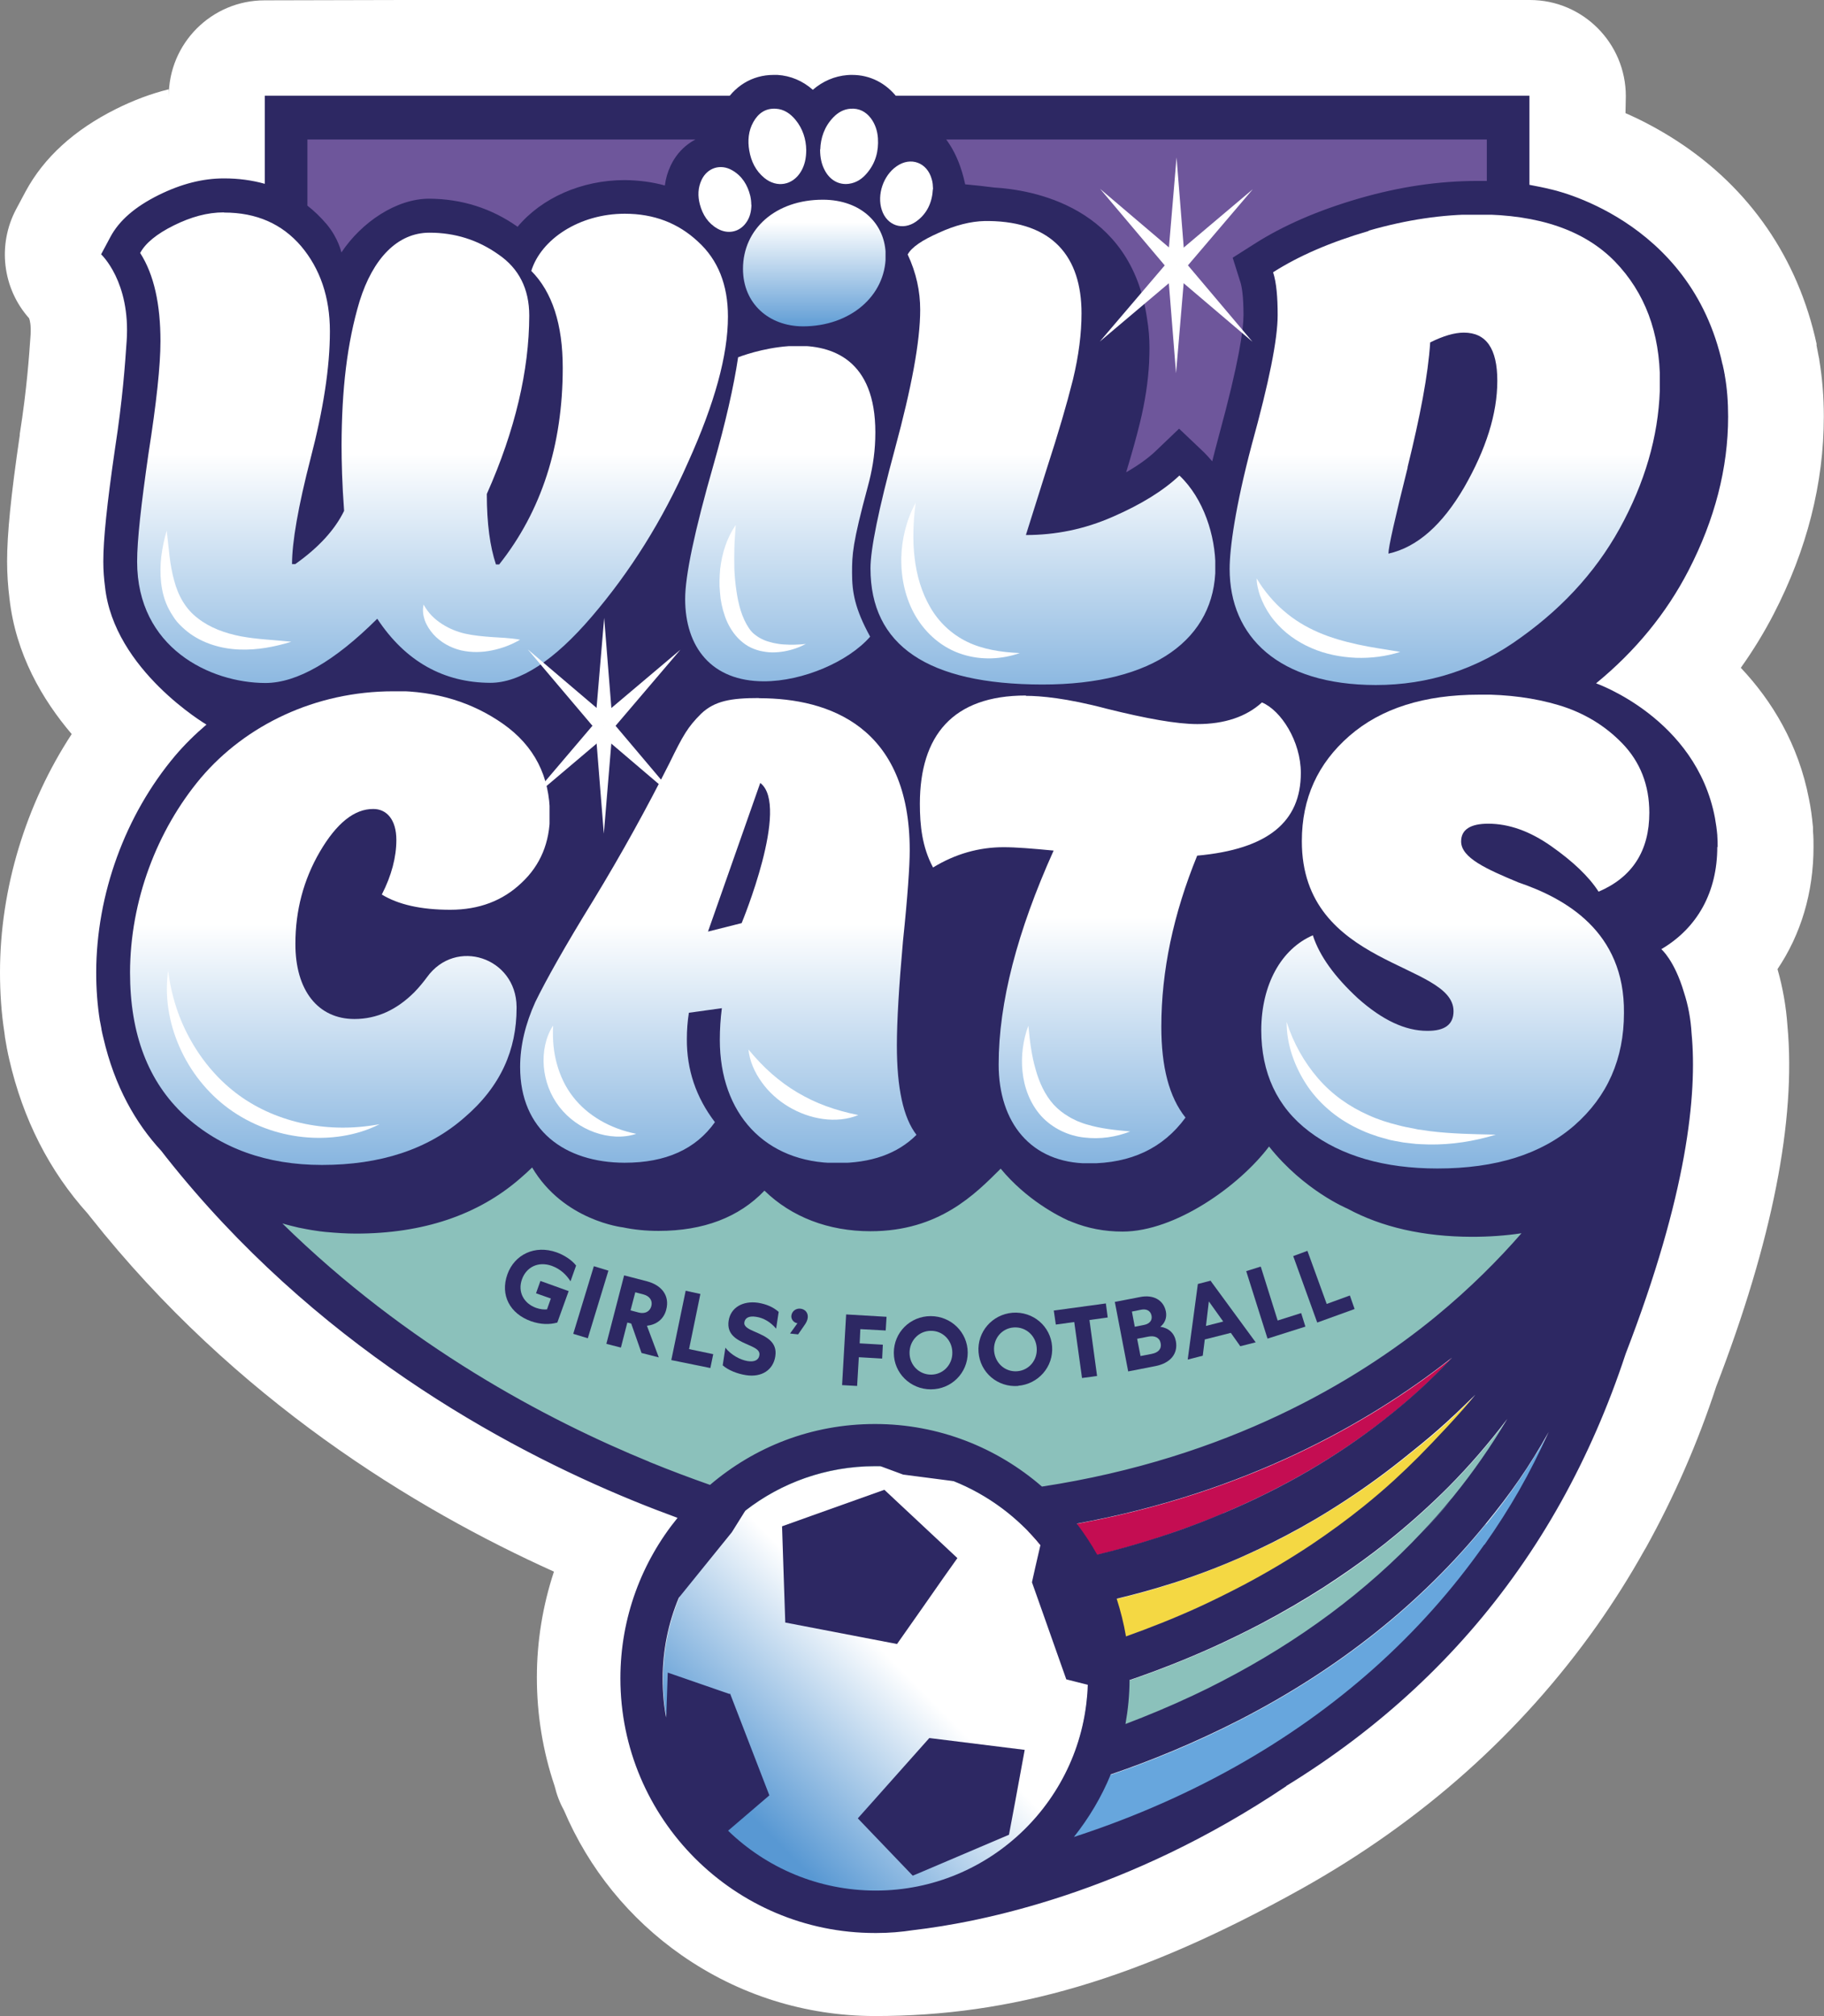
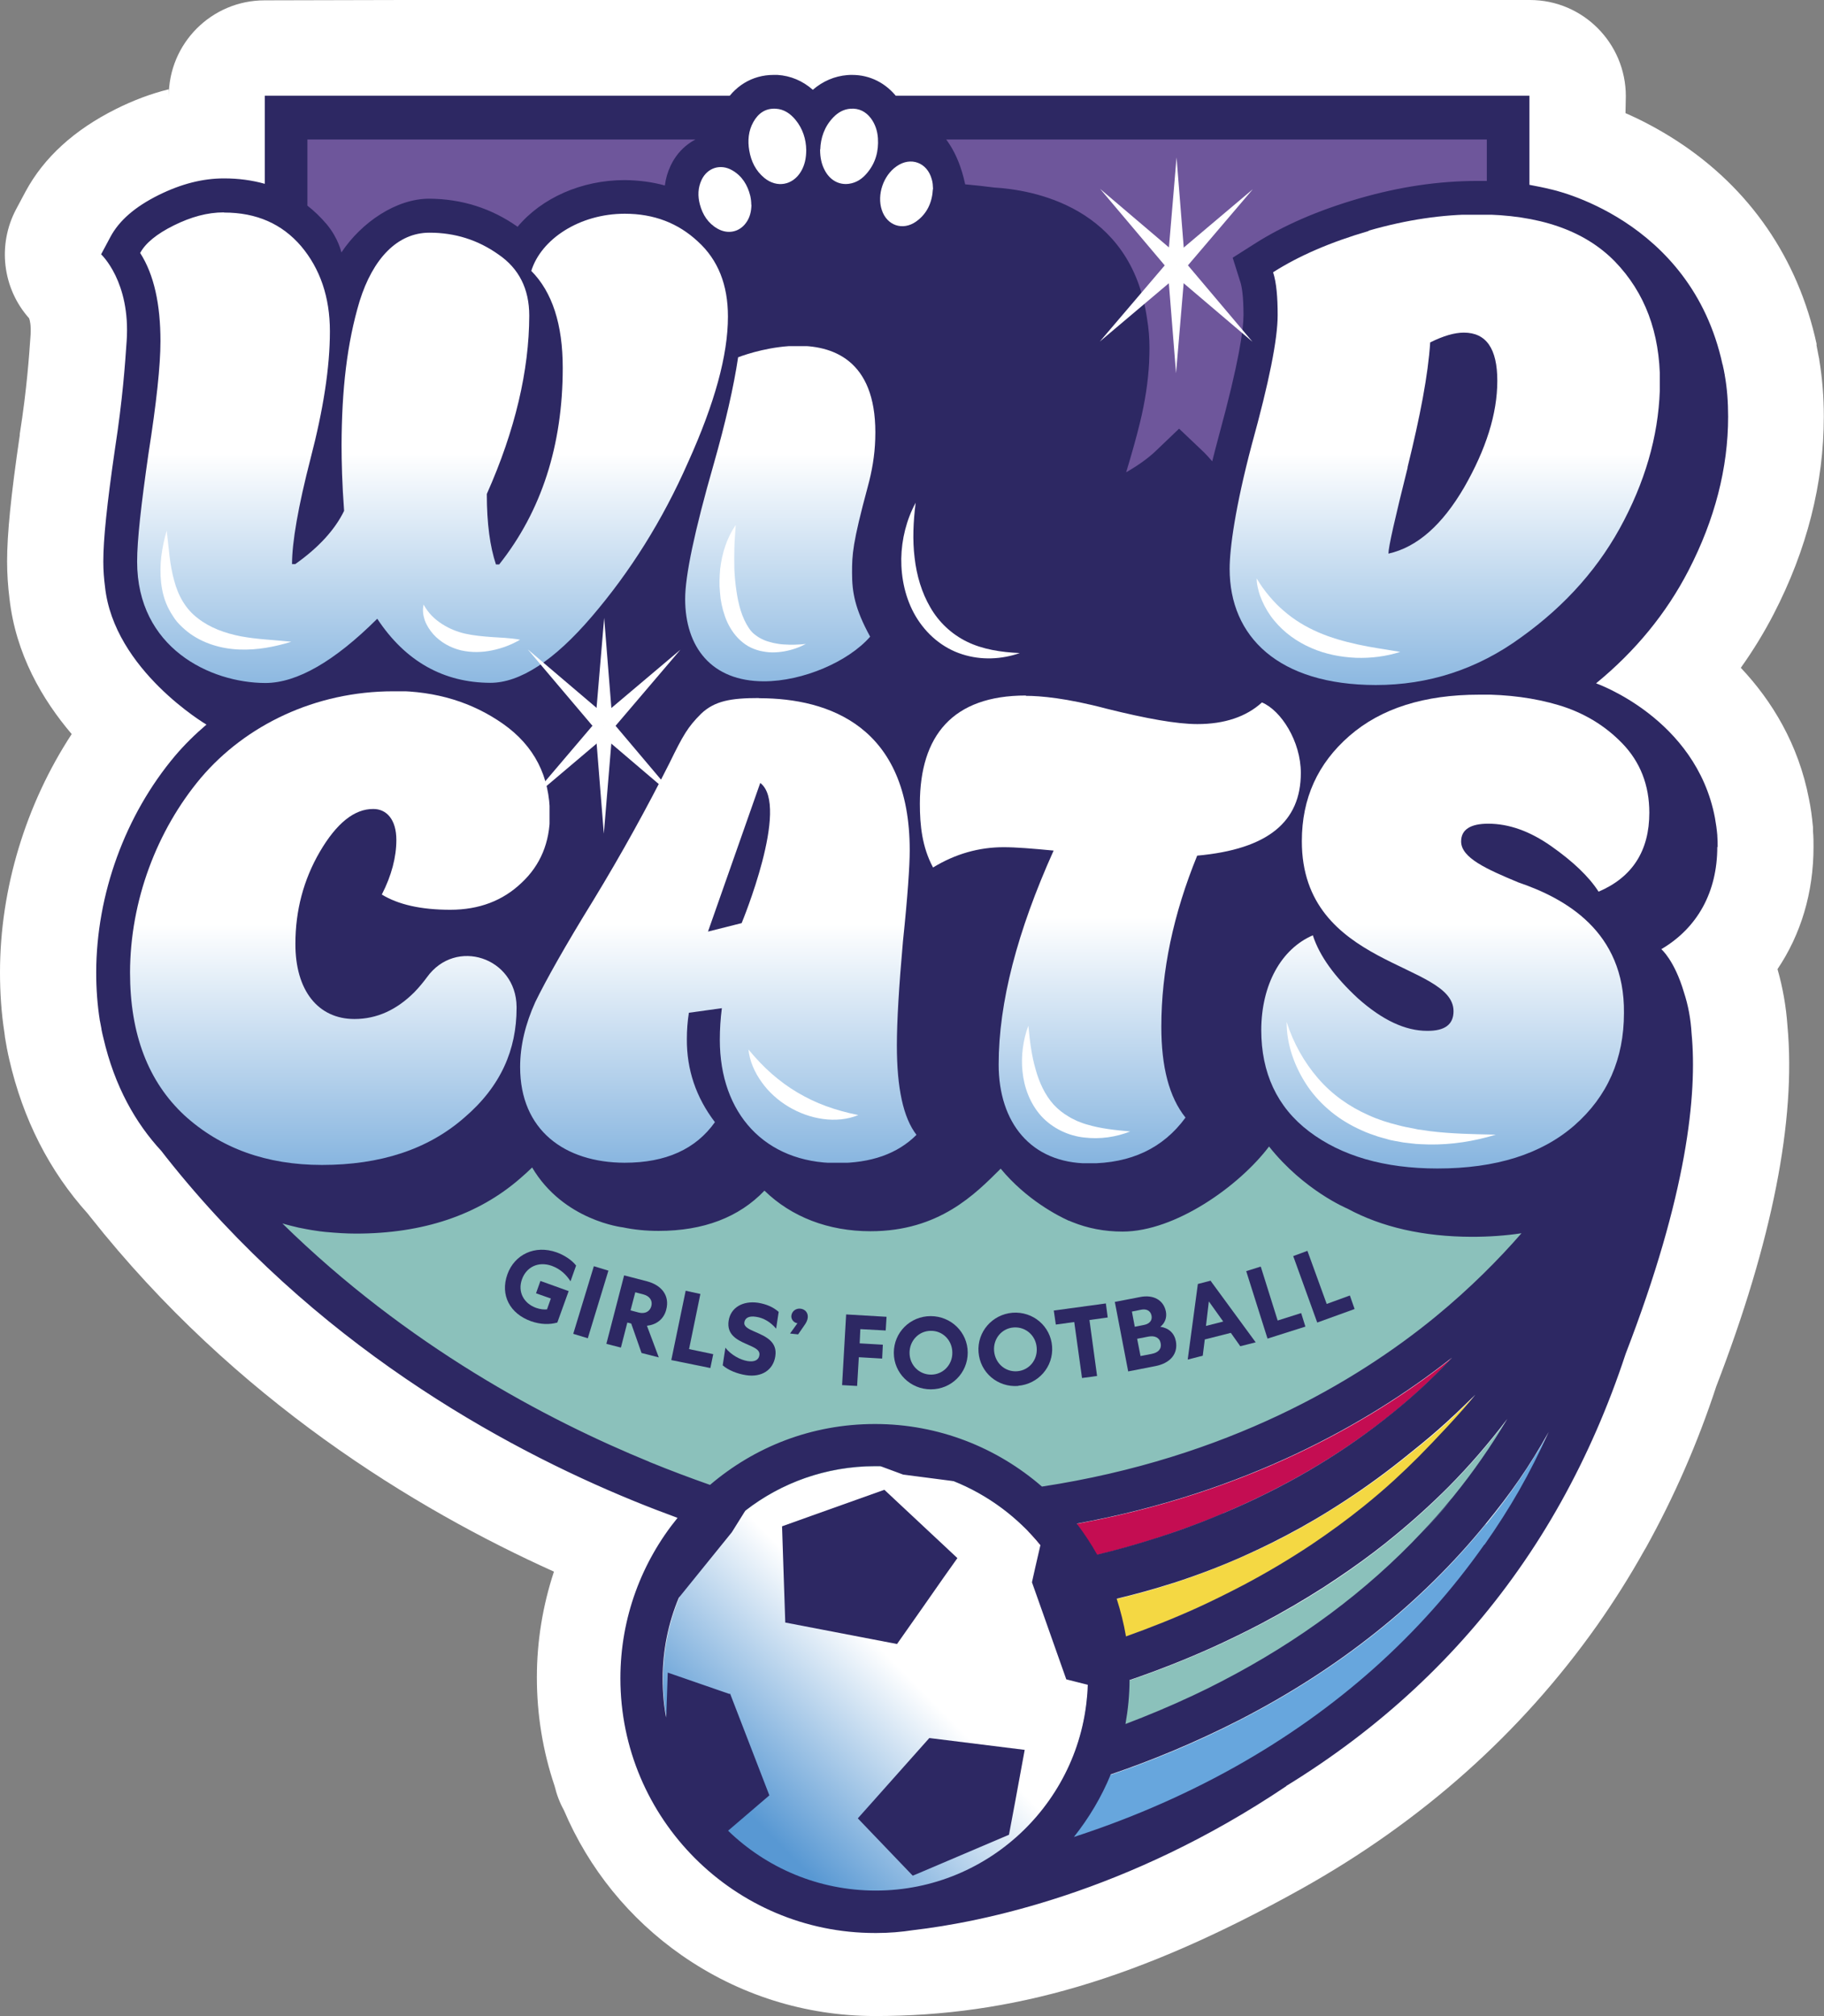
<svg xmlns="http://www.w3.org/2000/svg" xmlns:xlink="http://www.w3.org/1999/xlink" viewBox="0 0 107.87 119.23" id="Layer_2">
  <rect x="0" y="0" width="107.87" height="119.23" fill="#808080" stroke="none" />
  <defs>
    <clipPath id="clippath">
      <rect style="fill: none; stroke-width: 0px;" height="119.23" width="107.87" />
    </clipPath>
    <clipPath id="clippath-1">
      <path style="fill: none; stroke-width: 0px;" d="m42.9,90.37c-1.1,1.1-1.95,2.35-2.56,3.68l-.06.06v.11c-2.03,4.6-1.17,10.16,2.59,13.93,4.9,4.92,12.86,4.93,17.77.03,4.92-4.9,4.93-12.86.03-17.77-2.46-2.46-5.68-3.7-8.9-3.7s-6.42,1.22-8.87,3.67" />
    </clipPath>
    <linearGradient gradientUnits="userSpaceOnUse" gradientTransform="translate(16465.97 -15107.38) rotate(-180) scale(24.82 -24.82)" y2="612.63" x2="661.75" y1="612.63" x1="660.75" id="linear-gradient">
      <stop stop-color="#fff" offset="0" />
      <stop stop-color="#fff" offset=".5" />
      <stop stop-color="#5898d3" offset="1" />
      <stop stop-color="#5898d3" offset="1" />
    </linearGradient>
    <clipPath id="clippath-2">
      <rect style="fill: none; stroke-width: 0px;" height="119.23" width="107.87" />
    </clipPath>
    <clipPath id="clippath-3">
      <path style="fill: none; stroke-width: 0px;" d="m48.66,11.81c-2.79,0-4.72,1.73-4.72,4.09,0,2.05,1.53,3.39,3.54,3.4,2.8,0,4.89-1.8,4.9-4.17,0-1.89-1.45-3.31-3.7-3.32h-.01Z" />
    </clipPath>
    <linearGradient gradientUnits="userSpaceOnUse" gradientTransform="translate(-7472.08 -8265.73) rotate(90) scale(12.96 -12.96)" y2="580.09" x2="639.3" y1="580.09" x1="638.3" id="linear-gradient-2">
      <stop stop-color="#fff" offset="0" />
      <stop stop-color="#fff" offset=".5" />
      <stop stop-color="#5898d3" offset="1" />
      <stop stop-color="#5898d3" offset="1" />
    </linearGradient>
    <clipPath id="clippath-4">
      <path style="fill: none; stroke-width: 0px;" d="m43.65,21.14c-.26,1.74-.74,3.84-1.44,6.3-1.14,3.97-1.69,6.61-1.69,7.98,0,2.84,1.55,4.87,4.66,4.87,2.3,0,4.99-1.16,6.28-2.64-.91-1.66-1.07-2.64-1.07-3.77,0-1.08.02-1.73.93-5.1.25-.91.41-1.85.44-2.8.16-4.49-2.28-5.53-4.55-5.53-1.56,0-3.04.48-3.56.68" />
    </clipPath>
    <linearGradient xlink:href="#linear-gradient-2" gradientTransform="translate(-24474.26 -25492.08) rotate(90) scale(39.78 -39.78)" y2="616.39" x2="642" y1="616.39" x1="641" id="linear-gradient-3" />
    <clipPath id="clippath-5">
      <path style="fill: none; stroke-width: 0px;" d="m13.23,12.56c-.97,0-1.94.27-2.95.77-1.01.5-1.68,1.05-1.99,1.63.82,1.28,1.2,3.04,1.2,5.22,0,1.44-.24,3.66-.71,6.65-.43,3-.67,5.1-.67,6.38,0,5.1,4.31,7.17,7.58,7.18,1.87,0,4.09-1.28,6.62-3.8,1.67,2.53,3.93,3.78,6.69,3.79,1.75,0,3.78-1.32,6-3.92,2.26-2.64,4.18-5.68,5.7-9.14,1.56-3.46,2.35-6.3,2.35-8.6,0-1.87-.58-3.35-1.78-4.44-1.17-1.09-2.6-1.64-4.32-1.64-2.69,0-4.95,1.51-5.53,3.38,1.24,1.25,1.86,3.16,1.86,5.73,0,4.59-1.26,8.48-3.76,11.63h-.19c-.35-1.05-.54-2.41-.54-4.17,1.68-3.77,2.5-7.31,2.51-10.54,0-1.6-.62-2.8-1.82-3.62-1.21-.86-2.57-1.29-4.08-1.29-1.91,0-3.35,1.55-4.13,4.04-.75,2.49-1.06,5.25-1.07,8.52,0,.97.03,2.3.15,3.89-.55,1.13-1.52,2.18-2.89,3.15h-.19c0-1.29.36-3.39,1.1-6.26.75-2.88,1.14-5.37,1.14-7.51,0-2.02-.58-3.7-1.7-5.03-1.13-1.32-2.64-1.99-4.55-1.99h0Z" />
    </clipPath>
    <linearGradient xlink:href="#linear-gradient-2" gradientTransform="translate(-24494.85 -25492.09) rotate(90) scale(39.78 -39.78)" y2="616.39" x2="642" y1="616.39" x1="641" id="linear-gradient-4" />
    <clipPath id="clippath-6">
-       <path style="fill: none; stroke-width: 0px;" d="m58.25,13.07c-.86.02-1.76.25-2.74.7-.97.43-1.6.85-1.83,1.28.51,1.09.74,2.18.74,3.27,0,1.87-.51,4.59-1.49,8.21-.98,3.62-1.45,5.95-1.45,7.08,0,4.55,3.37,6.86,10.15,6.87,6.65.01,10.24-2.74,10.25-6.95,0-1.83-.69-4.05-2.13-5.41-.94.89-2.26,1.71-3.94,2.44-1.68.74-3.39,1.08-5.14,1.08l1.25-3.97c.67-2.06,1.17-3.77,1.53-5.21.35-1.44.51-2.76.51-3.93,0-3.35-1.71-5.41-5.48-5.46h-.22Z" />
-     </clipPath>
+       </clipPath>
    <linearGradient xlink:href="#linear-gradient-2" gradientTransform="translate(-24458.76 -25492.09) rotate(90) scale(39.78 -39.78)" y2="616.39" x2="642" y1="616.39" x1="641" id="linear-gradient-5" />
    <clipPath id="clippath-7">
      <path style="fill: none; stroke-width: 0px;" d="m83.24,27.64c.75-3.04,1.22-5.49,1.34-7.39.78-.39,1.44-.58,1.99-.58,1.32,0,1.98.94,1.98,2.85,0,1.95-.67,4.05-1.96,6.3-1.29,2.21-2.77,3.54-4.48,3.92,0-.39.39-2.1,1.14-5.1m-2.31-13.98c-2.26.66-4.13,1.47-5.65,2.44.2.62.27,1.48.27,2.53,0,1.44-.51,3.97-1.53,7.66-.98,3.7-1.31,6.15-1.31,7.35,0,4.01,2.88,6.86,8.64,6.87,3.11,0,6-.92,8.61-2.83,2.65-1.9,4.68-4.2,6.08-6.92,1.41-2.72,2.11-5.45,2.12-8.17,0-2.92-.89-5.29-2.67-7.13-1.79-1.83-4.47-2.77-8.09-2.78-.01,0-.03,0-.04,0-2.05,0-4.18.31-6.43.96" />
    </clipPath>
    <linearGradient xlink:href="#linear-gradient-2" gradientTransform="translate(-24434.99 -25492.09) rotate(90) scale(39.78 -39.78)" y2="616.39" x2="642" y1="616.39" x1="641" id="linear-gradient-6" />
    <clipPath id="clippath-8">
      <path style="fill: none; stroke-width: 0px;" d="m23.26,40.88c-4.62,0-8.74,2.01-11.38,5.12-2.61,3.11-4.18,7.27-4.19,11.51,0,3.66,1.08,6.46,3.22,8.45,2.14,1.95,4.86,2.93,8.13,2.93,3.46,0,6.27-.92,8.41-2.79,2.18-1.86,3.1-4.04,3.1-6.49v-.08c-.03-2.91-3.6-4.1-5.3-1.74-.22.3-.47.6-.74.88-1.05,1.05-2.22,1.59-3.55,1.59-2.14,0-3.5-1.68-3.49-4.45,0-1.95.47-3.77,1.45-5.45.98-1.67,2.03-2.53,3.16-2.52.78,0,1.36.62,1.36,1.83,0,1.01-.28,2.1-.86,3.23.97.59,2.3.9,4.05.9,1.71,0,3.11-.54,4.21-1.59,1.13-1.05,1.68-2.41,1.68-4.01,0-2.3-.93-4.09-2.75-5.38-1.83-1.29-3.97-1.95-6.46-1.96h-.03Z" />
    </clipPath>
    <linearGradient xlink:href="#linear-gradient" gradientTransform="translate(-24551.11 -25515.51) rotate(90) scale(39.86 -39.86)" y2="616.42" x2="642" y1="616.42" x1="641" id="linear-gradient-7" />
    <clipPath id="clippath-9">
      <path style="fill: none; stroke-width: 0px;" d="m44.96,46.3c1.78,1.35-1.1,8.29-1.1,8.29l-1.99.5,3.09-8.79Zm-.08-5.02c-1.64,0-2.61.16-3.42.93-.78.78-1.05,1.24-1.87,2.92-1.33,2.64-2.81,5.33-4.49,8.09-1.68,2.72-2.81,4.74-3.44,6.03-.58,1.28-.9,2.57-.9,3.85,0,3.74,2.64,5.65,6.18,5.66,2.45,0,4.21-.81,5.34-2.4-1.13-1.48-1.67-3.12-1.66-4.91,0-.54.04-1.05.12-1.56l1.95-.27c-.08.62-.12,1.25-.12,1.87,0,4.36,2.67,7.28,6.92,7.29,2.02,0,3.58-.54,4.71-1.67-.78-1.01-1.16-2.76-1.16-5.29,0-1.4.12-3.46.36-6.15.28-2.68.4-4.48.4-5.37.01-7.36-4.81-9-8.86-9.01h-.05Z" />
    </clipPath>
    <linearGradient xlink:href="#linear-gradient" gradientTransform="translate(-24528.73 -25515.51) rotate(90) scale(39.86 -39.86)" y2="616.42" x2="642" y1="616.42" x1="641" id="linear-gradient-8" />
    <clipPath id="clippath-10">
      <path style="fill: none; stroke-width: 0px;" d="m60.67,41.13c-4.34,0-6.26,2.38-6.27,6.39,0,1.28.13,2.57.78,3.78,1.32-.81,2.73-1.2,4.17-1.2.74,0,1.71.08,2.96.2-2.15,4.78-3.25,8.99-3.25,12.65,0,3.43,1.9,5.84,5.32,5.85,2.49,0,4.4-.89,5.73-2.71-.97-1.21-1.43-3-1.43-5.37,0-3.31.71-6.66,2.12-10.12,4.2-.38,6.13-2.01,6.13-4.89,0-1.87-1.17-3.7-2.3-4.17-.93.85-2.22,1.28-3.82,1.28-1.21,0-3-.32-5.37-.91-2.37-.63-3.93-.76-4.75-.76h-.02Z" />
    </clipPath>
    <linearGradient xlink:href="#linear-gradient" gradientTransform="translate(-24341.29 -25348.87) rotate(90) scale(39.6 -39.6)" y2="616.31" x2="641.99" y1="616.31" x1="640.99" id="linear-gradient-9" />
    <clipPath id="clippath-11">
      <path style="fill: none; stroke-width: 0px;" d="m87.48,41.08c-3.25,0-5.81.81-7.68,2.44-1.87,1.63-2.81,3.69-2.81,6.22-.01,7.51,8.98,7.14,8.97,10.06,0,.78-.51,1.17-1.56,1.16-1.29,0-2.64-.63-4.08-1.91-1.4-1.29-2.29-2.53-2.68-3.74-1.87.81-3.04,2.91-3.05,5.6,0,2.53.93,4.56,2.83,6,1.9,1.44,4.43,2.19,7.59,2.19,3.46,0,6.15-.85,8.1-2.55,1.95-1.71,2.93-3.93,2.93-6.65.05-4.83-3.49-6.78-6.25-7.72-1.87-.78-3.38-1.45-3.38-2.42,0-.7.55-1.05,1.6-1.05,1.21,0,2.45.43,3.73,1.33,1.28.9,2.22,1.79,2.8,2.69,1.99-.85,3-2.41,3-4.67,0-1.63-.54-3-1.59-4.09-1.05-1.09-2.33-1.84-3.77-2.27-1.44-.43-3-.63-4.67-.63h-.04Z" />
    </clipPath>
    <linearGradient xlink:href="#linear-gradient" gradientTransform="translate(-24485.14 -25515.51) rotate(90) scale(39.86 -39.86)" y2="616.42" x2="642" y1="616.42" x1="641" id="linear-gradient-10" />
    <clipPath id="clippath-12">
      <rect style="fill: none; stroke-width: 0px;" height="119.23" width="107.87" />
    </clipPath>
  </defs>
  <g id="Layer_1-2">
    <g>
      <g style="clip-path: url(#clippath);">
        <path style="fill: #fff; stroke-width: 0px;" d="m9.98,5.28c-1.05.26-2.09.65-3.13,1.17-2.46,1.23-4.26,2.87-5.34,4.88l-.55,1.03c-1.13,2.12-.81,4.7.76,6.46.05.12.12.42.09.97-.09,1.28-.22,3.21-.64,5.87,0,.02,0,.05,0,.07-.53,3.62-.75,5.86-.75,7.47,0,.74.05,1.47.14,2.19.37,3.3,1.95,5.99,3.68,8.02C1.53,47.55,0,52.55,0,57.5c0,1.21.08,2.41.26,3.56.01.08.02.16.03.23,0,.03,0,.05.01.08.03.2.07.39.1.57v.03s.01.02.01.03c.04.22.09.44.14.66.81,3.53,2.37,6.59,4.64,9.11l.15.19c8.57,10.83,19.23,17.29,27.42,20.98-.66,2-1.01,4.11-1.01,6.25,0,2.2.35,4.36,1.05,6.43.12.5.3.98.55,1.43,1.47,3.46,3.87,6.42,6.97,8.58,3.36,2.34,7.29,3.58,11.39,3.59h.04c8.03,0,15.53-2.12,25.21-7.52,7.11-3.97,12.99-9.21,17.49-15.58,1-1.42,1.94-2.91,2.8-4.45.03-.05.06-.1.09-.15,1.65-2.97,3.06-6.18,4.16-9.54,3.31-8.59,4.72-15.75,4.21-21.3-.08-1.16-.28-2.29-.59-3.37,1.38-2.05,2.13-4.52,2.13-7.22h0c0-.31,0-.61-.03-.93,0-.06,0-.12,0-.17,0-.05,0-.1-.01-.15-.05-.54-.12-1.07-.23-1.6-.62-3.23-2.19-5.8-4.03-7.75.72-1.01,1.37-2.07,1.94-3.17,1.97-3.81,2.97-7.74,2.97-11.69,0-1.15-.09-2.27-.27-3.35,0,0,0-.01,0-.02,0-.05-.02-.1-.03-.15,0-.02,0-.03-.01-.05-.04-.21-.08-.42-.12-.63,0-.01,0-.03,0-.04v-.06c-1.1-5.05-3.95-9.2-8.26-12-1.08-.7-2.12-1.24-3.04-1.64l.02-1c0-3.14-2.54-5.69-5.67-5.69L82.27,0H23.86l-8.21.02c-3.14,0-5.68,2.55-5.67,5.69v-.43Z" />
        <path style="fill: #67a6dd; stroke-width: 0px;" d="m87.87,90.14c-3.8,4.68-8.7,8.58-14.54,11.58-5.27,2.71-10.32,4.2-13.95,5.01v3.11c3.76-.91,8.68-2.52,13.69-5.32,6.01-3.37,10.97-7.79,14.73-13.14,1.55-2.2,2.89-4.57,4.04-7.08-1.15,2.07-2.47,4.02-3.96,5.86" />
        <path style="fill: #8bc1bb; stroke-width: 0px;" d="m70.58,100.28c.56-.26,1.12-.54,1.68-.83,4.6-2.38,8.56-5.33,11.83-8.8.58-.64,1.16-1.29,1.73-1.97.05-.06.1-.12.15-.17,1.17-1.45,2.24-2.98,3.19-4.59-1.07,1.41-2.23,2.76-3.49,4.03-1.35,1.36-2.81,2.63-4.37,3.83-2.06,1.57-4.29,2.99-6.7,4.25-.9.47-1.82.92-2.76,1.35-1.84.83-3.63,1.52-5.33,2.09-1.89.69-3.81,1.24-5.76,1.62-.47.11-.92.2-1.35.29v2.75c3.04-.71,7.02-1.89,11.2-3.86" />
        <path style="fill: #f4d843; stroke-width: 0px;" d="m59.8,98.73c1.73-.38,3.77-.92,5.97-1.66,1.63-.55,3.34-1.21,5.09-2,4.43-2.01,8.33-4.54,11.61-7.52.49-.45.98-.91,1.44-1.38.94-.95,2.54-2.64,3.36-3.67-.14.14-1,.97-1.14,1.1-.18.17-.36.34-.54.51-.67.61-1.37,1.2-2.1,1.77-1.53,1.26-3.13,2.4-4.78,3.42-1.54.96-3.14,1.82-4.78,2.56-4.54,2.08-9.42,3.32-14.55,3.72v3.22c.14-.03.28-.05.42-.08" />
        <path style="fill: #c40d52; stroke-width: 0px;" d="m72.34,89.49c3.55-1.5,6.76-3.37,9.57-5.57.7-.55,1.38-1.12,2.03-1.71.68-.62,1.33-1.26,1.95-1.92-.08.06-.16.12-.24.19-5.33,4.16-13.94,8.94-26.27,10.25v2.24c2.32-.28,7.38-1.11,12.96-3.47" />
        <path style="fill: #8bc1bb; stroke-width: 0px;" d="m97.05,67.79c-16.55,20.92-44.6,24.21-44.6,24.21h.02s-25.3-3.29-41.85-24.21h86.43Z" />
      </g>
      <g style="clip-path: url(#clippath-1);">
        <rect style="fill: url(#linear-gradient); stroke-width: 0px;" transform="translate(-55.37 65.77) rotate(-44.9)" height="37.97" width="37.97" y="80.9" x="32.92" />
      </g>
      <rect style="fill: #6e569b; stroke-width: 0px;" height="24.46" width="72.27" y="6.92" x="16.92" />
      <g style="clip-path: url(#clippath-2);">
        <path style="fill: #2d2863; stroke-width: 0px;" d="m101.58,50.1c0-.23,0-.46-.02-.68h0s0-.02,0-.03c-.03-.35-.08-.7-.14-1.03-1.12-5.89-7.03-7.95-7.03-7.95,2.32-1.9,4.16-4.14,5.47-6.68,1.55-3,2.34-6.05,2.34-9.09,0-.86-.06-1.68-.2-2.46h0s0,0,0,0c0-.02,0-.04-.01-.06-.03-.17-.06-.33-.1-.49,0-.02,0-.05-.02-.07-1.88-8.69-10.18-10.37-10.18-10.37-.4-.1-.82-.18-1.24-.26v-5.27H15.66v5.21c-.75-.21-1.55-.32-2.41-.32-1.26,0-2.52.32-3.86.98-1.41.7-2.34,1.51-2.86,2.48l-.55,1.03s1.75,1.61,1.51,5.13c-.09,1.33-.24,3.47-.69,6.37-.48,3.3-.69,5.36-.69,6.67,0,.52.04,1.02.1,1.48.52,4.93,6,8.16,6,8.16-.67.57-1.29,1.18-1.86,1.85-2.95,3.51-4.65,8.18-4.66,12.8,0,.99.07,1.93.21,2.82h0s0,.04.01.05c.03.16.06.32.09.47,0,.01,0,.02,0,.03.03.16.07.33.11.49.67,2.91,1.93,5.08,3.43,6.7l.28.36c8.72,11.02,19.84,17.14,27.64,20.33.9.37,1.77.7,2.61,1.01-2.11,2.59-3.38,5.89-3.38,9.49,0,8.31,6.76,15.06,15.06,15.06,0,0,.03,0,.08,0,.74,0,1.47-.06,2.18-.17,3.97-.46,12.65-2.18,22.07-8.52h-.02c5.53-3.39,10.15-7.68,13.74-12.79.91-1.29,1.75-2.63,2.53-4.03h0s0,0,0,0c1.52-2.73,2.79-5.64,3.81-8.74,3.64-9.43,4.24-15.35,3.9-18.94-.05-.86-.2-1.67-.45-2.43-.56-1.9-1.34-2.56-1.34-2.56,2.14-1.26,3.31-3.38,3.31-6.05M18.18,8.25h69.75v2.45c-.18,0-.36,0-.54,0-2.31,0-4.61.34-7.03,1.04-2.41.7-4.48,1.6-6.17,2.68l-1.29.82.46,1.46c.07.22.18.76.18,1.93,0,.85-.26,2.77-1.46,7.15-.14.53-.27,1.02-.39,1.5-.18-.21-.37-.42-.58-.62l-1.38-1.31-1.38,1.32c-.45.43-1.04.85-1.75,1.26.34-1.12.61-2.09.82-2.95.3-1.23.48-2.42.54-3.56h0s0-.03,0-.04c.01-.27.02-.54.02-.8,0-.6-.05-1.17-.14-1.71-.94-6.7-6.85-7.65-9.04-7.78-.52-.07-1.09-.13-1.72-.19-.83-3.94-3.5-4.23-3.5-4.23-.13-.32-.3-.61-.51-.89-.67-.87-1.62-1.35-2.67-1.35-.09,0-.19,0-.29.01-.75.06-1.45.36-2.04.87-.6-.53-1.31-.83-2.09-.88-.08,0-.15,0-.23,0-1.26,0-2.35.66-3,1.83-.29.52-.46,1.07-.51,1.65-1.11.13-2.08.82-2.58,1.89-.18.38-.29.77-.34,1.17-.75-.21-1.54-.31-2.38-.32-2.54,0-4.9,1.05-6.33,2.76-1.54-1.09-3.3-1.65-5.23-1.66-1.94,0-4,1.39-5.19,3.18,0,0-.17-.83-.87-1.67-.35-.41-.73-.78-1.14-1.1v-3.91Zm20.23,78.2c-6.11-2.5-14.34-6.87-21.71-14.1.09.02.17.05.25.07.09.02.18.05.27.07.11.03.22.05.33.08.08.02.15.04.23.05.96.2,1.56.24,1.56.24h0c.56.05,1.13.09,1.71.09,3.95,0,7.22-1.09,9.72-3.27.25-.21.48-.43.7-.64,1.86,3.15,5.36,3.54,5.36,3.54h0c.67.14,1.37.21,2.12.21,2.65,0,4.75-.8,6.26-2.38,1.59,1.55,3.77,2.4,6.27,2.4,4.07,0,6.2-2.21,7.7-3.7h0c1.53,1.85,3.41,2.8,4.03,3.08,0,0,.01,0,.02,0,.12.05.19.08.19.08h0c.89.36,1.88.56,2.97.56,3.12,0,6.9-2.7,8.66-5.03,2.07,2.61,4.63,3.67,4.63,3.67h0c2.03,1.1,4.49,1.66,7.35,1.67,1.04,0,2.02-.07,2.95-.21-1.29,1.48-2.99,3.22-5.14,4.98-4.62,3.77-12.22,8.32-23.22,10-2.65-2.3-6.1-3.7-9.87-3.7s-7.13,1.36-9.76,3.6c-1.14-.4-2.34-.85-3.59-1.36m30.99,7.16c1.54-.5,3.06-1.08,4.53-1.76.41-.19.82-.38,1.22-.58,1.21-.6,2.4-1.26,3.55-1.98,1.25-.78,2.47-1.62,3.66-2.54.38-.29.75-.59,1.12-.89.72-.57,1.42-1.16,2.09-1.77.18-.17.36-.34.55-.51.14-.13,1-.97,1.14-1.1-.82,1.03-2.42,2.72-3.36,3.67-.47.47-.95.93-1.44,1.38-.58.53-1.19,1.05-1.81,1.55-.98.79-2.01,1.54-3.08,2.26-1.28.85-2.62,1.65-4.02,2.39-.88.46-1.78.91-2.7,1.33-1.45.66-2.88,1.22-4.25,1.71-.13-.77-.32-1.51-.55-2.23,1.13-.27,2.25-.58,3.34-.93m-4.49-1.67c-.36-.64-.77-1.26-1.21-1.84,10.05-1.84,17.27-5.98,21.95-9.63.08-.06.16-.12.24-.18-.62.66-1.27,1.3-1.95,1.92-.65.59-1.33,1.16-2.03,1.71-2.81,2.21-6.01,4.08-9.56,5.57-1.49.63-2.93,1.15-4.3,1.57-1.1.35-2.15.63-3.13.87m1.91,7.42c1.6-.55,3.28-1.2,5-1.98.94-.43,1.86-.88,2.76-1.35,1.29-.68,2.52-1.4,3.71-2.16,1.03-.67,2.03-1.36,2.99-2.09.41-.31.81-.63,1.21-.96,1.11-.91,2.17-1.87,3.17-2.87,1.26-1.27,2.42-2.62,3.49-4.03-.95,1.6-2.01,3.13-3.18,4.57-.05.06-.1.13-.16.19-.55.67-1.13,1.33-1.73,1.96-3.26,3.47-7.23,6.42-11.83,8.8-.56.29-1.12.57-1.68.83-1.36.64-2.71,1.2-4,1.69.15-.85.24-1.72.24-2.61m-23.67.83l-3.64-1.26-.09,2.66c-.02-.09-.03-.17-.05-.26-.01-.07-.02-.13-.03-.2-.03-.19-.05-.38-.07-.57,0,0,0,0,0,0-.04-.42-.06-.85-.06-1.28,0-1.69.34-3.3.95-4.77l2.97-3.67.17-.21.8-1.28c2.12-1.65,4.79-2.63,7.68-2.63.1,0,.2,0,.3,0l1.35.5,3,.39c2.01.81,3.77,2.12,5.12,3.78l-.3,1.3-.15.67-.05.23.62,1.75.95,2.69.46,1.3,1.27.32c-.21,6.74-5.75,12.17-12.54,12.17-3.39,0-6.47-1.35-8.73-3.54l2.44-2.09-2.32-6.01Zm44.65-8.83c-3.76,5.35-8.72,9.77-14.73,13.14-3.32,1.86-6.61,3.2-9.54,4.15.89-1.12,1.63-2.36,2.18-3.7,2.38-.81,4.97-1.87,7.63-3.23,5.85-3.01,10.74-6.91,14.54-11.58,1.49-1.83,2.58-3.38,3.73-5.44-1.14,2.52-2.26,4.47-3.8,6.67" />
        <polygon style="fill: #2d2863; stroke-width: 0px;" points="46.44 95.95 53.05 97.22 54.56 95.07 55.86 93.21 55.86 93.21 56.62 92.14 55.07 90.69 52.3 88.1 48.01 89.63 46.25 90.26 46.3 91.78 46.44 95.95" />
        <polygon style="fill: #2d2863; stroke-width: 0px;" points="52.93 105.06 51.56 106.6 50.73 107.53 53.92 110.86 53.98 110.92 54.22 110.82 59.67 108.5 60.03 106.58 60.53 103.86 60.6 103.48 54.96 102.78 52.93 105.06" />
        <path style="fill: #71b6b1; stroke-width: 0px;" d="m84.09,90.66c.6-.64,1.18-1.29,1.73-1.96-.57.67-1.15,1.33-1.73,1.96" />
        <path style="fill: #2d2863; stroke-width: 0px;" d="m32.58,76.79l-.88-.31.26-.73,1.67.6-.67,1.86c-.46.13-.99.12-1.56-.08-1.23-.44-1.84-1.53-1.39-2.78.42-1.16,1.62-1.75,2.91-1.29.42.15.89.44,1.15.78l-.33.93c-.25-.39-.59-.72-1.1-.91-.81-.29-1.51.07-1.77.79-.27.75.11,1.43.83,1.69.25.09.48.11.65.09l.23-.65Z" />
        <rect style="fill: #2d2863; stroke-width: 0px;" transform="translate(-48.91 87.98) rotate(-73.05)" height=".9" width="4.18" y="76.56" x="32.85" />
        <path style="fill: #2d2863; stroke-width: 0px;" d="m36.72,79.69l-.86-.22,1.05-4.05,1.35.35c.87.23,1.36.85,1.14,1.68-.15.58-.6.89-1.14.95l.7,1.87-1.02-.26-.61-1.74-.23-.06-.38,1.48Zm.57-2.2l.49.13c.35.09.65-.05.74-.38.09-.34-.12-.6-.46-.69l-.49-.13-.28,1.07Z" />
        <polygon style="fill: #2d2863; stroke-width: 0px;" points="41.42 76.52 40.75 79.78 42.18 80.08 42.01 80.9 39.7 80.43 40.55 76.33 41.42 76.52" />
        <path style="fill: #2d2863; stroke-width: 0px;" d="m42.9,79.7c.34.43.88.72,1.32.79.4.06.65-.06.69-.35.05-.34-.35-.47-.79-.67-.54-.24-1.15-.55-1.03-1.36.12-.79.84-1.2,1.74-1.07.49.08.89.25,1.22.54l-.15.99c-.33-.39-.75-.64-1.19-.7-.44-.07-.65.08-.69.33-.04.27.29.41.68.58.57.25,1.29.56,1.15,1.43-.12.79-.79,1.26-1.74,1.11-.51-.08-1.04-.29-1.37-.58l.16-1.05Z" />
        <path style="fill: #2d2863; stroke-width: 0px;" d="m46.73,78.85l.43-.6h-.01c-.21-.03-.37-.23-.35-.44.03-.28.28-.45.54-.42.28.03.46.25.43.53-.02.15-.07.27-.19.44l-.38.55-.47-.05Z" />
        <polygon style="fill: #2d2863; stroke-width: 0px;" points="50.69 81.96 49.8 81.91 50.04 77.73 52.43 77.87 52.38 78.68 50.88 78.6 50.84 79.44 52.21 79.52 52.17 80.34 50.79 80.26 50.69 81.96" />
        <path style="fill: #2d2863; stroke-width: 0px;" d="m55.05,82.16c-1.21,0-2.19-.96-2.19-2.16,0-1.21.97-2.17,2.18-2.17,1.21,0,2.19.96,2.19,2.16,0,1.21-.97,2.17-2.18,2.17m0-3.46c-.71,0-1.26.58-1.26,1.3,0,.72.56,1.29,1.27,1.29.71,0,1.27-.58,1.26-1.3,0-.72-.56-1.3-1.27-1.29" />
        <path style="fill: #2d2863; stroke-width: 0px;" d="m60.21,81.96c-1.21.09-2.25-.79-2.34-2-.09-1.2.81-2.23,2.01-2.33,1.21-.09,2.25.79,2.34,1.99.09,1.2-.81,2.23-2.01,2.33m-.26-3.45c-.71.05-1.22.67-1.16,1.39s.65,1.25,1.36,1.2c.71-.05,1.22-.67,1.16-1.39-.05-.72-.65-1.25-1.36-1.2" />
        <polygon style="fill: #2d2863; stroke-width: 0px;" points="62.32 77.5 65.4 77.08 65.51 77.91 64.43 78.06 64.88 81.37 63.99 81.49 63.53 78.18 62.44 78.33 62.32 77.5" />
        <path style="fill: #2d2863; stroke-width: 0px;" d="m65.93,76.99l1.5-.29c.76-.15,1.38.16,1.52.86.07.36-.06.69-.33.9.5.07.83.38.92.85.14.75-.33,1.31-1.23,1.48l-1.59.31-.79-4.11Zm1.73,1.36c.31-.06.5-.26.44-.55-.06-.3-.31-.41-.61-.35l-.55.11.17.9.55-.11Zm.46,1.71c.38-.07.59-.3.52-.63-.06-.33-.35-.46-.72-.39l-.67.13.2,1.02.68-.13Z" />
        <path style="fill: #2d2863; stroke-width: 0px;" d="m71.6,75.75l2.66,3.63-.91.23-.56-.79-1.54.39-.12.96-.89.23.6-4.47.77-.2Zm-.28,2.66l1.02-.26-.85-1.19-.17,1.45Z" />
        <polygon style="fill: #2d2863; stroke-width: 0px;" points="74.56 74.9 75.56 78.09 76.95 77.65 77.2 78.45 74.96 79.16 73.7 75.17 74.56 74.9" />
        <polygon style="fill: #2d2863; stroke-width: 0px;" points="77.32 73.97 78.46 77.11 79.83 76.61 80.11 77.41 77.9 78.21 76.48 74.28 77.32 73.97" />
        <path style="fill: #fff; stroke-width: 0px;" d="m48.51,8.84c.02-.67.24-1.35.77-1.9.28-.29.61-.48,1.01-.51.51-.04.91.17,1.21.56.26.35.39.75.42,1.18.05.77-.14,1.47-.64,2.06-.28.34-.63.58-1.08.64-.6.08-1.13-.23-1.43-.81-.18-.34-.27-.73-.27-1.22" />
        <path style="fill: #fff; stroke-width: 0px;" d="m47.68,8.87c0,.48-.09.9-.31,1.27-.49.82-1.43.99-2.17.38-.51-.42-.78-.98-.89-1.62-.1-.59-.05-1.16.24-1.68.29-.52.72-.83,1.34-.79.48.03.85.29,1.15.65.44.53.63,1.16.64,1.79" />
        <path style="fill: #fff; stroke-width: 0px;" d="m55.17,11.18c-.04.77-.33,1.45-.99,1.92-.79.56-1.73.24-2.03-.68-.3-.9.09-2.05.88-2.59.83-.58,1.8-.22,2.07.76.03.1.05.19.06.29.01.1.01.19.02.31" />
        <path style="fill: #fff; stroke-width: 0px;" d="m44.44,12.11c-.01.4-.09.76-.33,1.08-.4.54-1.07.68-1.68.33-.56-.32-.88-.83-1.04-1.43-.13-.49-.12-.98.1-1.45.34-.72,1.12-.97,1.81-.57.59.34.91.87,1.07,1.51.04.18.06.36.06.53" />
      </g>
      <g style="clip-path: url(#clippath-3);">
-         <rect style="fill: url(#linear-gradient-2); stroke-width: 0px;" height="7.49" width="8.44" y="11.81" x="43.93" />
-       </g>
+         </g>
      <g style="clip-path: url(#clippath-4);">
        <rect style="fill: url(#linear-gradient-3); stroke-width: 0px;" height="19.83" width="11.41" y="20.47" x="40.52" />
      </g>
      <g style="clip-path: url(#clippath-5);">
        <rect style="fill: url(#linear-gradient-4); stroke-width: 0px;" height="27.84" width="34.95" y="12.56" x="8.1" />
      </g>
      <g style="clip-path: url(#clippath-6);">
        <rect style="fill: url(#linear-gradient-5); stroke-width: 0px;" height="27.42" width="20.41" y="13.07" x="51.46" />
      </g>
      <g style="clip-path: url(#clippath-7);">
        <rect style="fill: url(#linear-gradient-6); stroke-width: 0px;" height="27.83" width="25.46" y="12.7" x="72.7" />
      </g>
      <g style="clip-path: url(#clippath-8);">
        <rect style="fill: url(#linear-gradient-7); stroke-width: 0px;" height="28.02" width="24.82" y="40.88" x="7.68" />
      </g>
      <g style="clip-path: url(#clippath-9);">
        <rect style="fill: url(#linear-gradient-8); stroke-width: 0px;" height="27.49" width="23.43" y="41.27" x="30.76" />
      </g>
      <g style="clip-path: url(#clippath-10);">
        <rect style="fill: url(#linear-gradient-9); stroke-width: 0px;" height="27.66" width="22.53" y="41.13" x="54.4" />
      </g>
      <g style="clip-path: url(#clippath-11);">
        <rect style="fill: url(#linear-gradient-10); stroke-width: 0px;" height="28.03" width="22.96" y="41.08" x="74.59" />
      </g>
      <polygon style="fill: #fff; stroke-width: 0px;" points="69.58 9.31 69.04 15.69 70.09 15.69 69.58 9.31" />
      <polygon style="fill: #fff; stroke-width: 0px;" points="69.55 22.07 70.09 15.69 69.04 15.69 69.55 22.07" />
      <polygon style="fill: #fff; stroke-width: 0px;" points="74.09 11.19 69.2 15.32 69.94 16.06 74.09 11.19" />
      <polygon style="fill: #fff; stroke-width: 0px;" points="65.04 20.2 69.94 16.06 69.2 15.32 65.04 20.2" />
      <polygon style="fill: #fff; stroke-width: 0px;" points="65.06 11.17 69.19 16.06 69.94 15.32 65.06 11.17" />
      <polygon style="fill: #fff; stroke-width: 0px;" points="74.07 20.21 69.94 15.32 69.19 16.06 74.07 20.21" />
      <polygon style="fill: #fff; stroke-width: 0px;" points="35.73 36.54 35.19 42.92 36.24 42.92 35.73 36.54" />
      <polygon style="fill: #fff; stroke-width: 0px;" points="35.71 49.3 36.24 42.92 35.2 42.92 35.71 49.3" />
      <polygon style="fill: #fff; stroke-width: 0px;" points="40.24 38.42 35.35 42.55 36.09 43.29 40.24 38.42" />
      <polygon style="fill: #fff; stroke-width: 0px;" points="31.2 47.43 36.09 43.29 35.35 42.55 31.2 47.43" />
      <polygon style="fill: #fff; stroke-width: 0px;" points="31.21 38.4 35.35 43.29 36.09 42.55 31.21 38.4" />
      <polygon style="fill: #fff; stroke-width: 0px;" points="40.22 47.44 36.09 42.55 35.35 43.29 40.22 47.44" />
      <g style="clip-path: url(#clippath-12);">
        <path style="fill: #fff; stroke-width: 0px;" d="m9.86,31.38c.12,1.02.18,2.03.44,2.95.24.92.7,1.71,1.41,2.24.7.55,1.6.88,2.54,1.06.95.18,1.96.21,2.98.32-.98.3-2,.5-3.07.46-1.06-.04-2.17-.35-3.07-1.05-.22-.18-.43-.37-.62-.59-.09-.11-.18-.23-.25-.35-.08-.12-.15-.24-.22-.37-.27-.5-.41-1.05-.47-1.58-.06-.54-.05-1.07.01-1.58.07-.52.17-1.02.32-1.51" />
        <path style="fill: #fff; stroke-width: 0px;" d="m25.05,35.75c.29.53.67.88,1.09,1.15.42.27.88.46,1.36.57.49.11,1.01.16,1.55.2.55.04,1.12.05,1.71.16-.52.3-1.07.51-1.66.63-.58.12-1.21.14-1.83,0-.63-.15-1.22-.48-1.65-.96-.21-.24-.39-.52-.5-.82-.1-.3-.14-.62-.07-.92" />
        <path style="fill: #fff; stroke-width: 0px;" d="m43.51,31.07c-.03.46-.07.89-.08,1.33-.01.43-.01.86,0,1.28.02.42.06.84.12,1.25.06.41.14.81.26,1.19.12.38.28.73.49,1.04.11.16.22.28.37.39.14.11.31.21.49.29.18.08.37.13.57.18.2.04.41.08.62.09.42.03.86.02,1.31-.03-.4.21-.83.36-1.29.44-.23.04-.46.06-.7.06-.24,0-.48-.04-.72-.09-.24-.06-.48-.15-.71-.28-.22-.13-.44-.31-.61-.49-.35-.37-.6-.82-.76-1.28-.16-.46-.26-.93-.29-1.4-.05-.47-.03-.93.01-1.4.11-.92.39-1.82.91-2.58" />
        <path style="fill: #fff; stroke-width: 0px;" d="m54.15,29.74c-.14,1.11-.19,2.2-.06,3.25.12,1.05.42,2.06.93,2.93.5.87,1.25,1.58,2.17,2.03.92.45,2,.62,3.12.67-1.06.37-2.27.44-3.41.07-.57-.18-1.11-.48-1.58-.87-.47-.39-.86-.86-1.17-1.38-.61-1.04-.86-2.24-.85-3.4.02-1.16.31-2.3.84-3.29" />
-         <path style="fill: #fff; stroke-width: 0px;" d="m9.94,57.36c.18,1.51.64,2.93,1.36,4.19.71,1.26,1.67,2.37,2.82,3.21,1.15.84,2.5,1.41,3.92,1.7,1.42.29,2.91.3,4.41.02-1.36.69-2.97.92-4.52.76-1.56-.16-3.1-.73-4.39-1.67-1.29-.94-2.3-2.23-2.93-3.67-.63-1.43-.89-3.03-.66-4.54" />
-         <path style="fill: #fff; stroke-width: 0px;" d="m32.71,60.67c-.04.81.03,1.57.23,2.27.2.71.51,1.36.94,1.91.43.56.98,1.03,1.61,1.4.63.37,1.34.64,2.14.8-.78.26-1.66.2-2.47-.09-.81-.29-1.54-.81-2.08-1.5-.54-.7-.85-1.54-.92-2.39-.07-.85.1-1.72.54-2.41" />
        <path style="fill: #fff; stroke-width: 0px;" d="m44.26,62.06c.45.54.89,1.01,1.37,1.43.48.42.98.79,1.52,1.11.54.32,1.1.59,1.7.81.6.22,1.22.39,1.91.53-.65.27-1.39.33-2.1.23-.71-.1-1.4-.35-2.02-.72-.62-.37-1.17-.86-1.59-1.45-.42-.58-.72-1.25-.79-1.96" />
        <path style="fill: #fff; stroke-width: 0px;" d="m60.82,60.67c.08.9.19,1.75.42,2.55.22.8.56,1.53,1.07,2.1.26.28.56.52.89.71.16.11.35.18.52.27.19.07.37.15.57.2.79.24,1.65.33,2.55.41-.84.33-1.76.47-2.7.36-.93-.09-1.9-.54-2.57-1.28-.67-.75-1.01-1.71-1.1-2.63-.05-.46-.04-.93.02-1.38.06-.45.16-.9.33-1.32" />
        <path style="fill: #fff; stroke-width: 0px;" d="m74.33,34.22c.22.38.47.72.74,1.04.27.32.55.61.86.87.61.53,1.29.94,2.03,1.26.73.32,1.52.54,2.33.72.81.18,1.65.29,2.52.44-.84.27-1.73.38-2.62.35-.89-.04-1.8-.21-2.64-.58-.84-.36-1.62-.92-2.2-1.63-.29-.35-.53-.75-.71-1.16-.09-.21-.17-.42-.22-.64-.06-.22-.1-.44-.1-.66" />
        <path style="fill: #fff; stroke-width: 0px;" d="m76.09,60.43c.4,1.26,1.04,2.39,1.86,3.34.82.95,1.84,1.67,2.97,2.17.56.26,1.16.45,1.77.6.15.04.3.08.46.11l.47.09.23.05.24.03.47.07c1.27.16,2.57.18,3.9.21-1.27.39-2.6.6-3.95.58-.34-.02-.68-.01-1.01-.06l-.51-.06c-.17-.03-.34-.06-.5-.09l-.25-.05c-.08-.02-.17-.04-.25-.07-.16-.04-.33-.09-.5-.14-.33-.11-.65-.22-.97-.37-.63-.28-1.24-.64-1.78-1.08-.54-.44-1.02-.95-1.41-1.52-.77-1.14-1.25-2.48-1.24-3.82" />
      </g>
    </g>
  </g>
</svg>